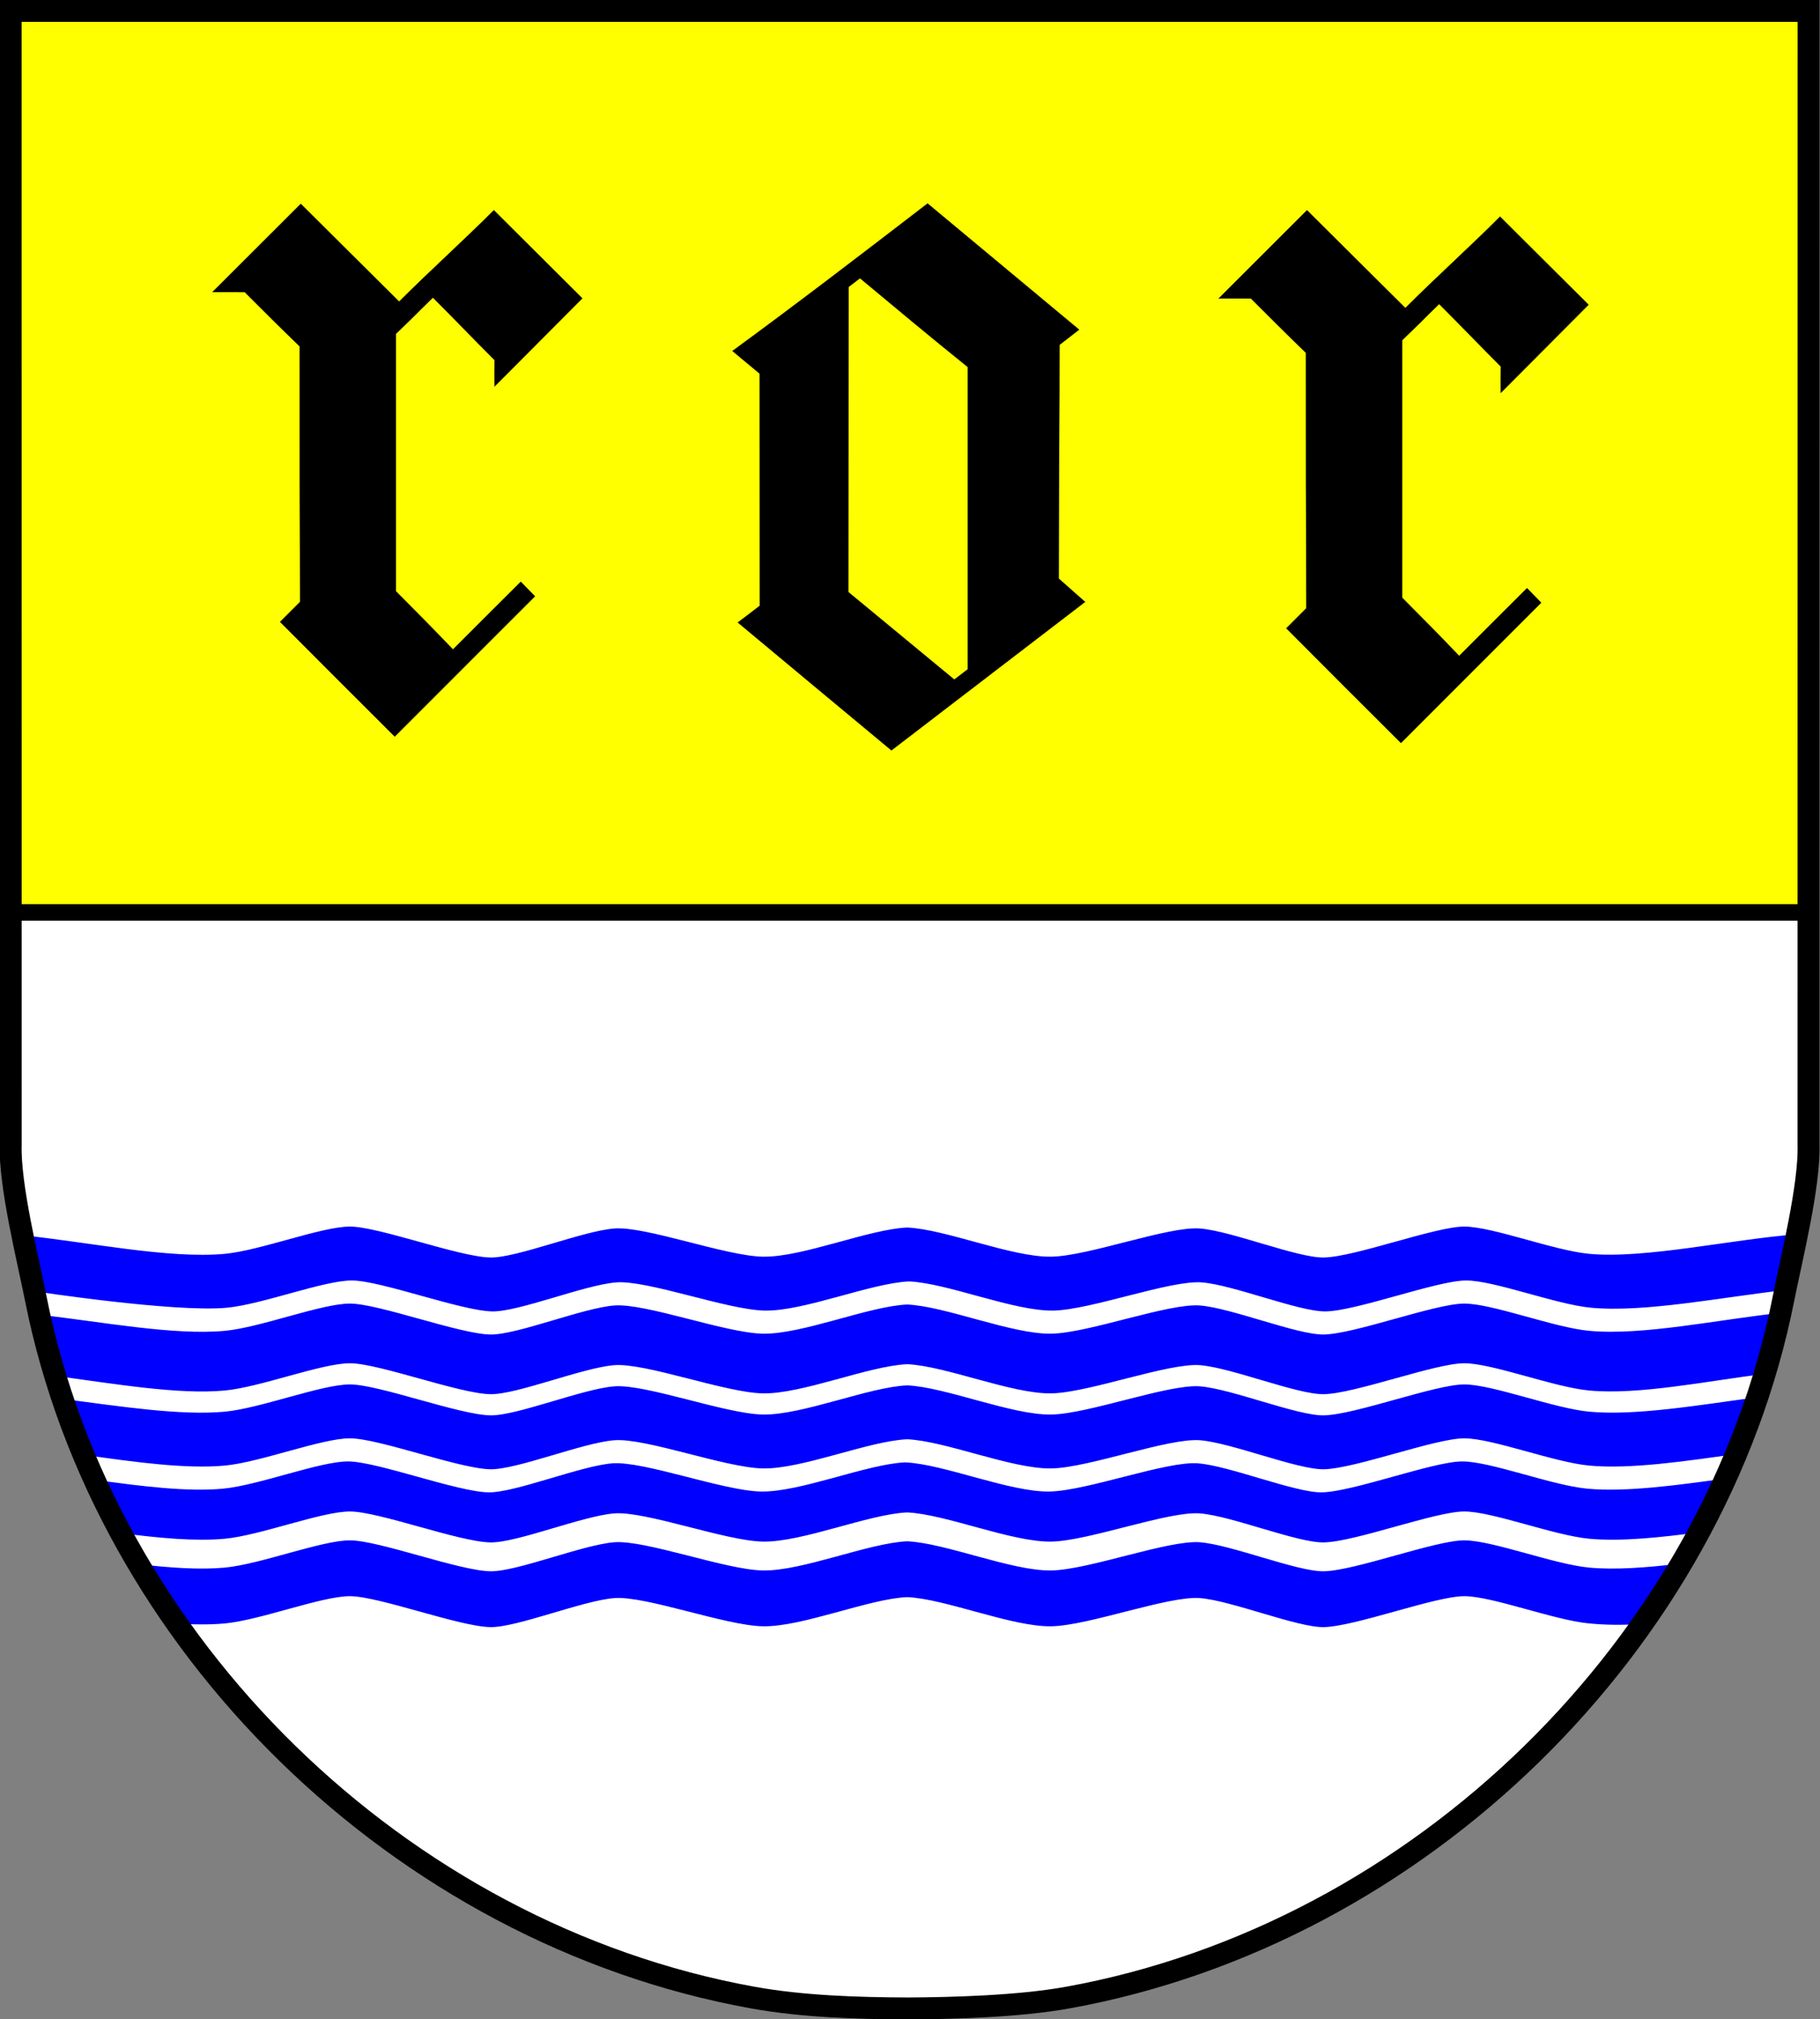
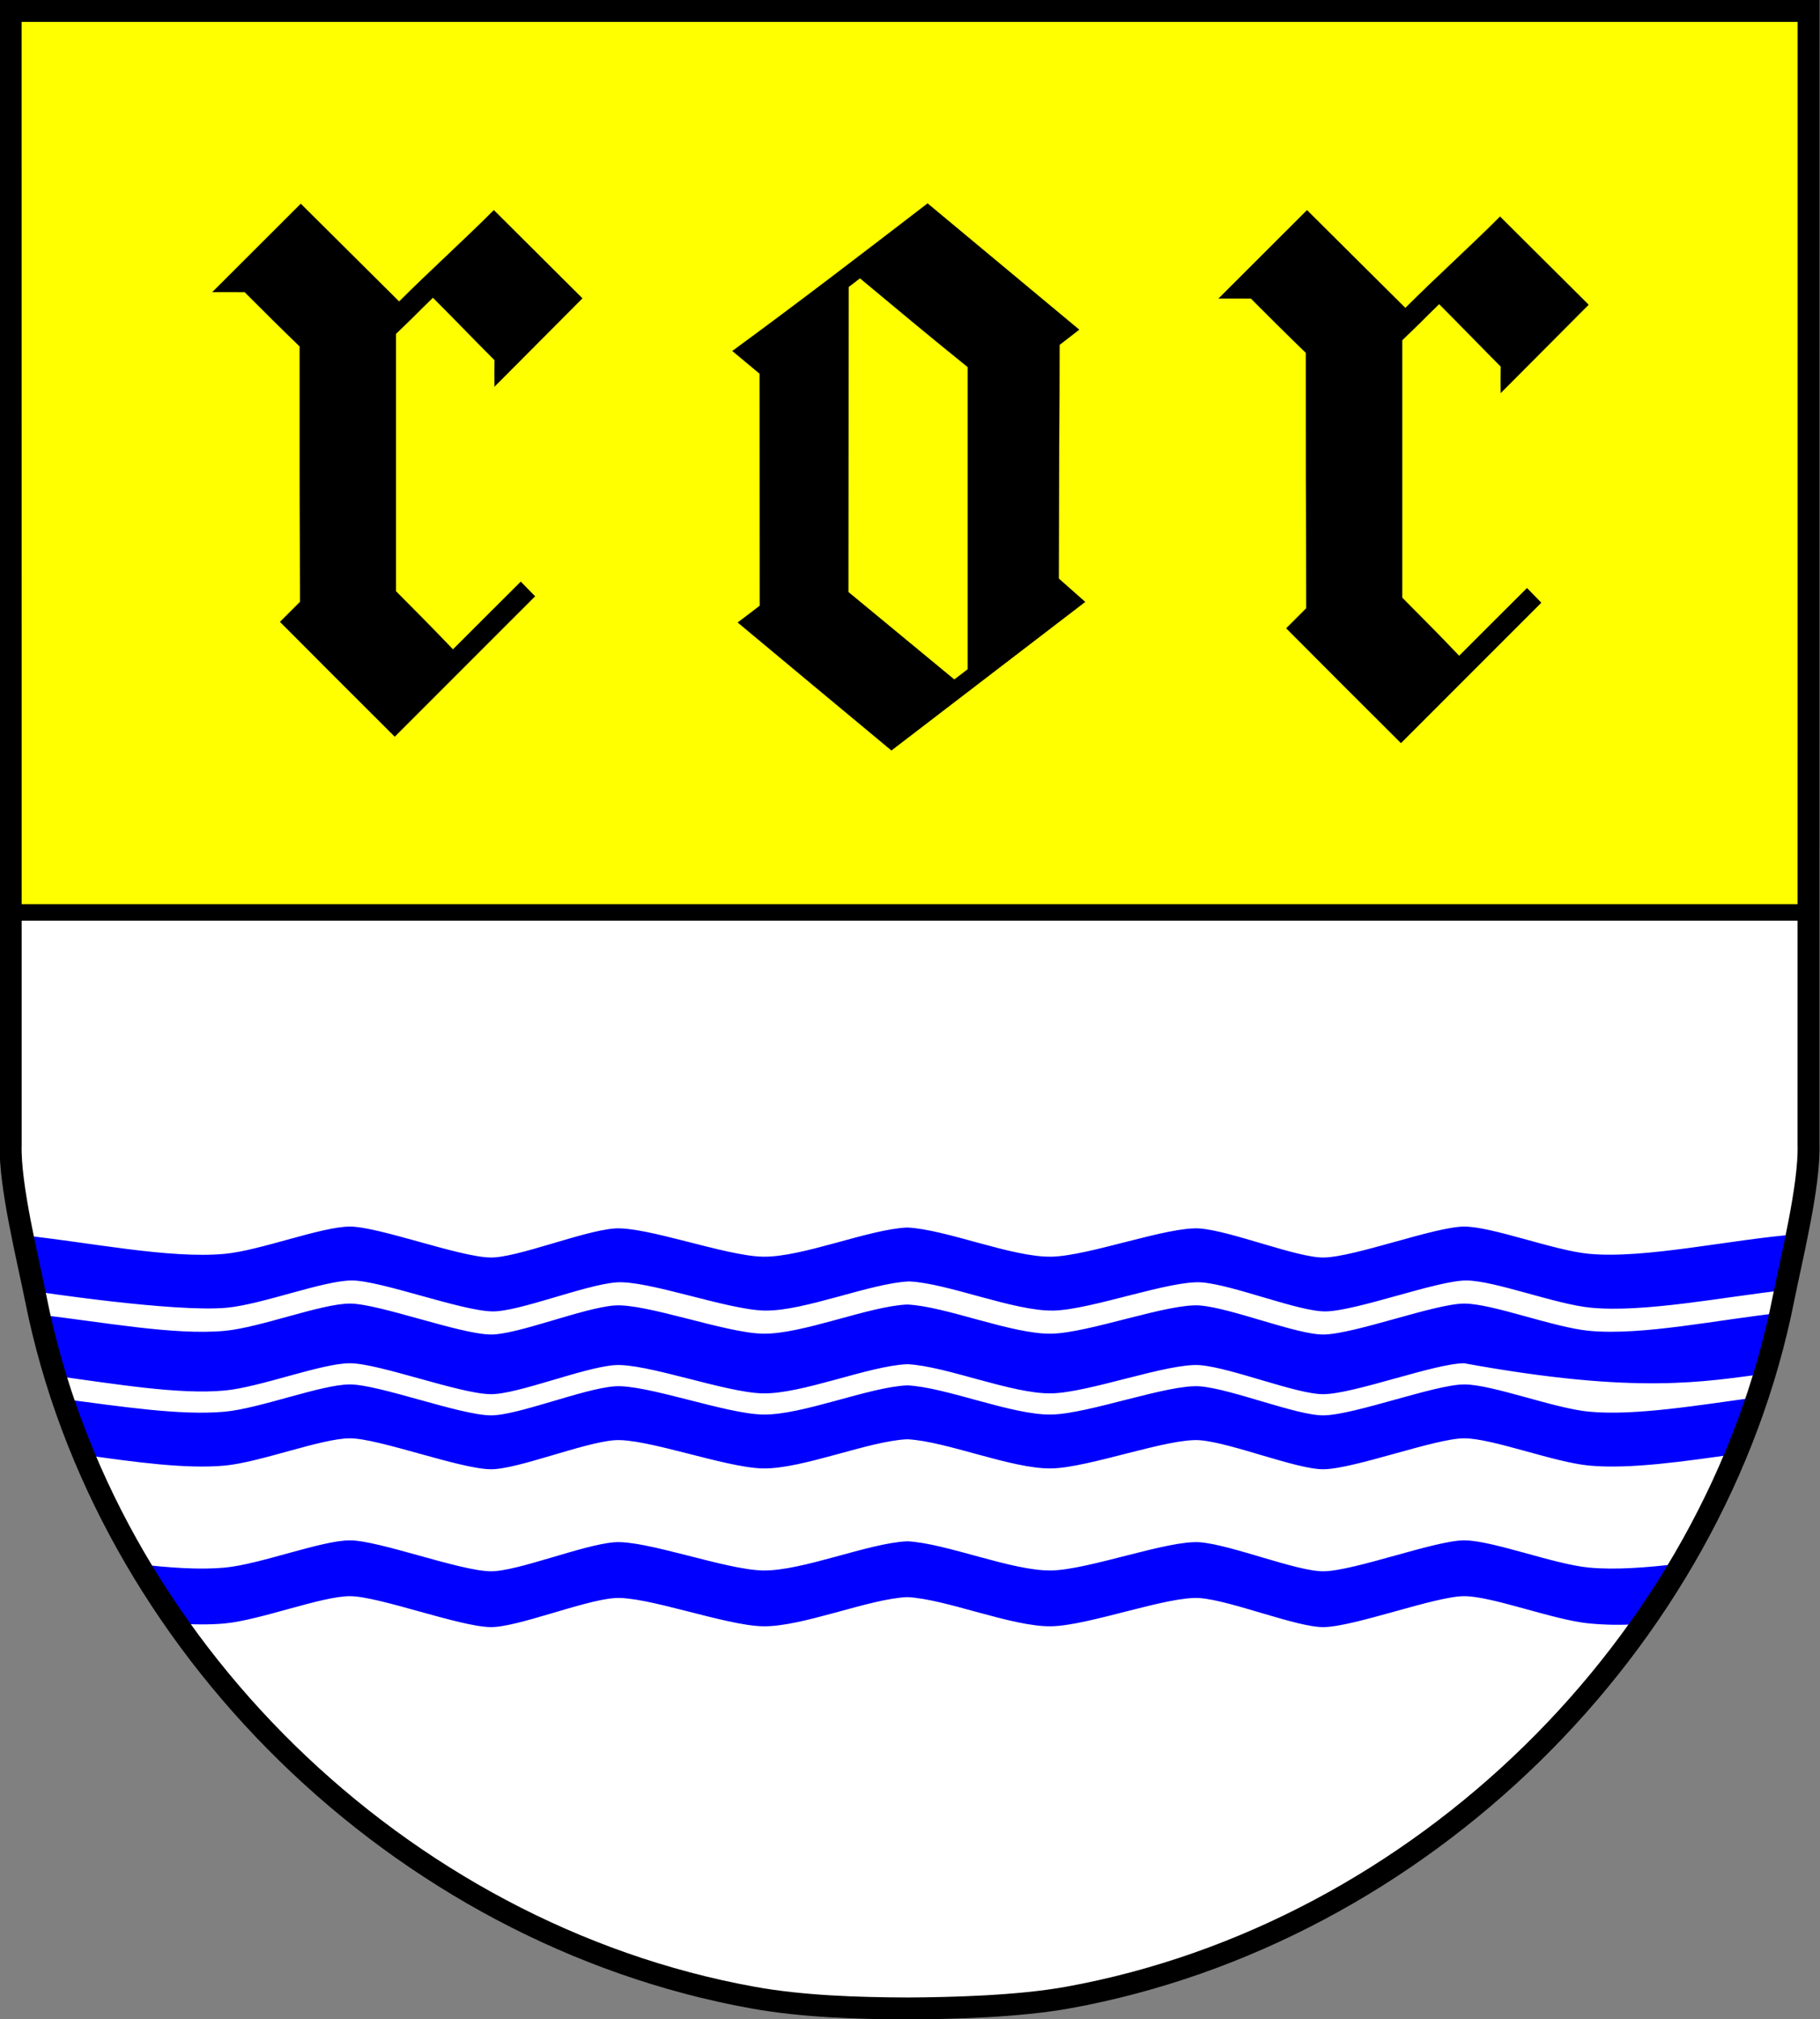
<svg xmlns="http://www.w3.org/2000/svg" version="1.1" width="1105.92" height="1226.24">
  <rect width="100%" height="100%" fill="#808080" stroke="none" />
  <g id="dp_dp001" transform="matrix(1,0,0,1,143.66,163.541)">
    <path id="dp_path002" fill="white" fill-rule="evenodd" stroke="black" stroke-width="1.333" d="M 409.432,-156.907 C 591.345,-156.907 773.407,-156.907 955.327,-156.907 C 955.313,74.244 955.301,300.493 955.288,531.644 C 956.044,556.461 944.803,601.349 940.044,625.297 C 898.44,834.624 719.529,1010.87 505.239,1049.69 C 475.067,1055.15 434.339,1056.17 407.739,1056.3 C 377.545,1056.17 343.959,1055.15 313.729,1049.69 C 99.037,1010.87 -80.208,834.624 -121.891,625.297 C -126.659,601.349 -137.92,556.461 -137.163,531.644 C -137.176,300.493 -137.188,74.244 -137.201,-156.907 C 45.059,-156.907 227.317,-156.907 409.572,-156.907" />
-     <path id="dp_path003" fill="blue" fill-rule="evenodd" d="M 929.452,670.747 C 930.181,668.34 930.877,665.96 931.537,663.615 C 934.153,654.317 936.329,644.283 938.301,633.824 C 899.723,638.025 854.343,647.76 822.009,644.744 C 800.465,642.735 763.112,628.144 746.009,628.191 C 728.345,628.24 679.649,646.671 660.683,646.975 C 644.643,647.232 604.775,630.899 585.523,629.356 C 566.475,627.828 518.2,645.999 495.339,646.475 C 471.395,646.973 431.028,629.785 407.571,628.764 C 384.101,629.785 343.719,646.973 319.765,646.475 C 296.896,645.999 248.604,627.828 229.549,629.356 C 210.291,630.899 170.408,647.232 154.361,646.975 C 135.387,646.671 86.673,628.24 69.004,628.191 C 51.895,628.144 14.525,642.735 -7.025,644.744 C -38.044,647.636 -81.896,639.236 -119.084,635.053 C -115.927,647.619 -112.575,659.924 -108.581,672.303 C -73.623,676.984 -35.076,683.603 -7.025,680.988 C 14.525,678.979 51.895,664.388 69.004,664.435 C 86.673,664.483 135.387,682.915 154.361,683.219 C 170.408,683.476 210.291,667.143 229.549,665.6 C 248.604,664.072 296.896,682.243 319.765,682.719 C 343.719,683.217 384.101,666.028 407.571,665.008 C 431.028,666.028 471.395,683.217 495.339,682.719 C 518.2,682.243 566.475,664.072 585.523,665.6 C 604.775,667.143 644.643,683.476 660.683,683.219 C 679.649,682.915 728.345,664.483 746.009,664.435 C 763.112,664.388 800.465,678.979 822.009,680.988 C 852.041,683.788 892.652,675.405 929.452,670.747 Z " />
-     <path id="dp_path004" fill="blue" fill-rule="evenodd" d="M 890.183,766.939 C 896.44,756.092 901.113,745.819 906.545,734.225 C 876.157,738.377 844.7,742.84 820.84,740.615 C 799.296,738.605 761.943,724.015 744.84,724.061 C 727.176,724.111 678.48,742.541 659.513,742.845 C 643.473,743.103 603.605,726.769 584.353,725.227 C 565.305,723.699 517.031,741.869 494.169,742.345 C 470.225,742.844 429.859,725.655 406.401,724.635 C 382.932,725.655 342.549,742.844 318.596,742.345 C 295.727,741.869 247.435,723.699 228.38,725.227 C 209.121,726.769 169.239,743.103 153.192,742.845 C 134.217,742.541 85.504,724.111 67.835,724.061 C 50.725,724.015 13.356,738.605 -8.195,740.615 C -29.845,742.633 -57.751,739.149 -85.432,735.303 C -82.277,742.683 -78.937,749.808 -75.353,757.028 C -73.513,760.733 -71.663,764.321 -69.692,767.667 C -46.973,770.601 -24.875,772.676 -7.025,771.012 C 14.525,769.004 51.895,754.412 69.004,754.459 C 86.673,754.508 135.387,772.94 154.361,773.244 C 170.408,773.501 210.291,757.168 229.549,755.624 C 248.604,754.097 296.896,772.268 319.765,772.743 C 343.719,773.241 384.101,756.053 407.571,755.032 C 431.028,756.053 471.395,773.241 495.339,772.743 C 518.2,772.268 566.475,754.097 585.523,755.624 C 604.775,757.168 644.643,773.501 660.683,773.244 C 679.649,772.94 728.345,754.508 746.009,754.459 C 763.112,754.412 800.465,769.004 822.009,771.012 C 841.299,772.811 865.551,770.243 890.183,766.939 Z " />
+     <path id="dp_path003" fill="blue" fill-rule="evenodd" d="M 929.452,670.747 C 930.181,668.34 930.877,665.96 931.537,663.615 C 934.153,654.317 936.329,644.283 938.301,633.824 C 899.723,638.025 854.343,647.76 822.009,644.744 C 800.465,642.735 763.112,628.144 746.009,628.191 C 728.345,628.24 679.649,646.671 660.683,646.975 C 644.643,647.232 604.775,630.899 585.523,629.356 C 566.475,627.828 518.2,645.999 495.339,646.475 C 471.395,646.973 431.028,629.785 407.571,628.764 C 384.101,629.785 343.719,646.973 319.765,646.475 C 296.896,645.999 248.604,627.828 229.549,629.356 C 210.291,630.899 170.408,647.232 154.361,646.975 C 135.387,646.671 86.673,628.24 69.004,628.191 C 51.895,628.144 14.525,642.735 -7.025,644.744 C -38.044,647.636 -81.896,639.236 -119.084,635.053 C -115.927,647.619 -112.575,659.924 -108.581,672.303 C -73.623,676.984 -35.076,683.603 -7.025,680.988 C 14.525,678.979 51.895,664.388 69.004,664.435 C 86.673,664.483 135.387,682.915 154.361,683.219 C 170.408,683.476 210.291,667.143 229.549,665.6 C 248.604,664.072 296.896,682.243 319.765,682.719 C 343.719,683.217 384.101,666.028 407.571,665.008 C 431.028,666.028 471.395,683.217 495.339,682.719 C 518.2,682.243 566.475,664.072 585.523,665.6 C 604.775,667.143 644.643,683.476 660.683,683.219 C 679.649,682.915 728.345,664.483 746.009,664.435 C 852.041,683.788 892.652,675.405 929.452,670.747 Z " />
    <path id="dp_path005" fill="blue" fill-rule="evenodd" d="M 876.841,786.179 C 868.972,798.42 861.415,810.877 853.471,822.777 C 841.573,823.607 831.804,823.369 822.009,822.455 C 800.465,820.447 763.112,805.855 746.009,805.903 C 728.345,805.951 679.649,824.383 660.683,824.687 C 644.643,824.944 604.775,808.611 585.523,807.067 C 566.475,805.54 518.2,823.711 495.339,824.185 C 471.395,824.684 431.028,807.496 407.571,806.475 C 384.101,807.496 343.719,824.684 319.765,824.185 C 296.896,823.711 248.604,805.54 229.549,807.067 C 210.291,808.611 170.408,824.944 154.361,824.687 C 135.387,824.383 86.673,805.951 69.004,805.903 C 51.895,805.855 14.525,820.447 -7.025,822.455 C -16.257,823.316 -26.624,823.176 -37.627,822.436 C -44.676,810.345 -52.26,798.268 -59.251,786.488 C -40.265,788.688 -22.125,789.957 -7.025,788.549 C 14.525,786.541 51.895,771.949 69.004,771.996 C 86.673,772.045 135.387,790.477 154.361,790.781 C 170.408,791.039 210.291,774.705 229.549,773.161 C 248.604,771.635 296.896,789.805 319.765,790.28 C 343.719,790.779 384.101,773.591 407.571,772.569 C 431.028,773.591 471.395,790.779 495.339,790.28 C 518.2,789.805 566.475,771.635 585.523,773.161 C 604.775,774.705 644.643,791.039 660.683,790.781 C 679.649,790.477 728.345,772.045 746.009,771.996 C 763.112,771.949 800.465,786.541 822.009,788.549 C 837.799,790.023 856.913,788.568 876.841,786.179 Z " />
    <path id="dp_path006" fill="blue" fill-rule="evenodd" d="M 911.503,719.552 C 879.965,723.964 846.865,728.904 822.009,726.585 C 800.465,724.576 763.112,709.985 746.009,710.032 C 728.345,710.08 679.649,728.512 660.683,728.816 C 644.643,729.073 604.775,712.74 585.523,711.197 C 566.475,709.669 518.2,727.84 495.339,728.315 C 471.395,728.813 431.028,711.625 407.571,710.604 C 384.101,711.625 343.719,728.813 319.765,728.315 C 296.896,727.84 248.604,709.669 229.549,711.197 C 210.291,712.74 170.408,729.073 154.361,728.816 C 135.387,728.512 86.673,710.08 69.004,710.032 C 51.895,709.985 14.525,724.576 -7.025,726.585 C -30.603,728.783 -61.593,724.457 -91.636,720.243 C -96.504,708.943 -100.631,697.615 -104.383,686.26 C -70.92,690.569 -33.952,696.359 -7.025,693.848 C 14.525,691.84 51.895,677.248 69.004,677.295 C 86.673,677.344 135.387,695.776 154.361,696.08 C 170.408,696.337 210.291,680.004 229.549,678.46 C 248.604,676.933 296.896,695.104 319.765,695.579 C 343.719,696.077 384.101,678.889 407.571,677.868 C 431.028,678.889 471.395,696.077 495.339,695.579 C 518.2,695.104 566.475,676.933 585.523,678.46 C 604.775,680.004 644.643,696.337 660.683,696.08 C 679.649,695.776 728.345,677.344 746.009,677.295 C 763.112,677.248 800.465,691.84 822.009,693.848 C 850.259,696.483 889.157,689.745 924.308,685.059 C 921.028,695.844 916.56,707.789 911.503,719.552 Z " />
    <path id="dp_path007" fill="blue" fill-rule="evenodd" d="M 941.437,619.943 C 902.595,624.293 855.791,633.756 823.179,630.715 C 801.635,628.705 764.281,614.115 747.179,614.161 C 729.515,614.209 680.819,632.641 661.852,632.945 C 645.812,633.203 605.944,616.869 586.692,615.327 C 567.644,613.799 519.369,631.969 496.508,632.444 C 472.564,632.944 432.197,615.755 408.74,614.733 C 385.271,615.755 344.888,632.944 320.935,632.444 C 298.065,631.969 249.773,613.799 230.717,615.327 C 211.46,616.869 171.577,633.203 155.531,632.945 C 136.556,632.641 87.843,614.209 70.172,614.161 C 53.064,614.115 15.695,628.705 -5.856,630.715 C -37.865,633.697 -122.673,620.72 -122.673,620.72 C -126.027,609.767 -127.793,598.127 -130.293,586.675 C -90.521,590.733 -41.051,601.151 -7.025,597.977 C 14.525,595.969 51.895,581.377 69.004,581.424 C 86.673,581.473 135.387,599.905 154.361,600.209 C 170.408,600.467 210.291,584.133 229.549,582.589 C 248.604,581.063 296.896,599.233 319.765,599.708 C 343.719,600.207 384.101,583.019 407.571,581.997 C 431.028,583.019 471.395,600.207 495.339,599.708 C 518.2,599.233 566.475,581.063 585.523,582.589 C 604.775,584.133 644.643,600.467 660.683,600.209 C 679.649,599.905 728.345,581.473 746.009,581.424 C 763.112,581.377 800.465,595.969 822.009,597.977 C 856.023,601.151 908.893,589.096 947.901,586.16 C 946,596.916 943.873,609.039 941.437,619.943 Z " />
    <path id="dp_path008" fill="yellow" fill-rule="evenodd" stroke="black" stroke-width="0.133" d="M -138.868,390.356 C -138.868,208.488 -138.868,23.013 -138.868,-158.853 C 224.903,-158.853 588.672,-158.856 952.443,-158.856 L 952.443,390.647 Z " />
    <path id="dp_path009" fill="black" fill-rule="evenodd" stroke="black" stroke-width="0.133" d="M 181.415,198.615 C 178.36,195.537 175.848,192.879 172.791,189.801 C 159.149,203.34 145.361,217.127 131.575,230.912 C 119.835,218.615 108.384,207.091 96.933,195.567 C 96.933,143.447 96.933,91.328 96.933,39.207 C 100.349,35.811 104.097,32.352 107.556,28.893 C 111.467,24.981 115.379,21.071 119.421,17.217 C 130.224,27.981 146.227,44.575 156.877,55.177 C 156.801,60.935 156.731,65.591 156.86,71.177 C 174.636,53.333 192.413,35.492 210.189,17.649 C 192.267,-0.188 174.34,-18.024 156.416,-35.861 C 137.544,-16.96 117.757,0.732 98.881,19.635 C 78.555,-0.645 59.459,-19.393 39.111,-39.739 C 33.161,-33.801 11.611,-12.291 -14.568,13.835 C -8.029,13.844 -1.491,13.853 5.049,13.863 C 15.997,24.812 26.945,35.761 38.471,46.859 C 38.471,98.483 38.471,150.108 38.667,202.025 C 34.623,206.068 30.58,210.112 26.536,214.155 C 49.639,237.331 72.743,260.508 96.203,283.817 C 110.964,269.056 125.728,254.297 140.491,239.535 C 154.132,225.895 167.773,212.255 181.415,198.615 Z " />
    <path id="dp_path010" fill="black" fill-rule="evenodd" stroke="black" stroke-width="0.133" d="M 792.84,202.512 C 789.787,199.435 787.275,196.775 784.217,193.699 C 770.576,207.237 756.788,221.024 743,234.809 C 731.261,222.512 719.809,210.988 708.359,199.464 C 708.359,147.344 708.359,95.224 708.359,43.104 C 711.775,39.708 715.523,36.248 718.981,32.789 C 722.893,28.879 726.804,24.968 730.848,21.113 C 741.649,31.877 757.653,48.472 768.303,59.075 C 768.227,64.832 768.157,69.488 768.285,75.075 C 786.063,57.231 803.839,39.389 821.616,21.547 C 803.693,3.709 785.765,-14.127 767.841,-31.964 C 748.969,-13.063 729.184,4.629 710.308,23.532 C 689.98,3.251 670.884,-15.496 650.537,-35.841 C 644.588,-29.904 623.036,-8.393 596.859,17.731 C 603.396,17.741 609.935,17.751 616.475,17.76 C 627.423,28.709 638.371,39.659 649.896,50.756 C 649.896,102.38 649.896,154.005 650.093,205.921 C 646.049,209.965 642.005,214.008 637.961,218.052 C 661.064,241.228 684.169,264.405 707.628,287.713 C 722.391,272.953 737.153,258.195 751.916,243.432 C 765.557,229.792 779.199,216.152 792.84,202.512 Z " />
    <path id="dp_path011" fill="black" fill-rule="evenodd" stroke="black" stroke-width="0.133" d="M 515.756,201.984 C 476.507,232.056 437.259,262.125 398.009,292.196 C 366.841,266.331 335.756,240.432 304.672,214.533 C 309.4,211.047 313.443,207.824 318.053,204.337 C 318.017,157.935 317.98,109.799 317.943,63.392 C 312.432,58.805 306.917,54.216 301.404,49.628 C 341.425,20.368 380.701,-9.792 419.98,-39.951 C 450.676,-14.407 481.371,11.137 512.065,36.681 C 508.096,39.755 504.127,42.827 500.156,45.9 C 499.993,93.188 499.827,140.476 499.664,187.763" />
    <path id="dp_path012" fill="yellow" fill-rule="evenodd" stroke="black" stroke-width="0.133" d="M 444.399,242.943 C 444.399,181.757 444.399,120.572 444.399,59.387 C 422.103,41.445 400.5,23.435 378.899,5.424 C 376.601,7.191 374.303,8.959 372.001,10.728 C 371.933,72.492 371.865,134.255 371.799,196.023 C 393.152,213.653 414.504,231.287 436.221,249.208 C 439.076,247.021 441.544,245.129 444.399,242.943 Z " />
    <path id="dp_path013" fill="none" fill-rule="evenodd" stroke="black" stroke-width="13.333" d="M 409.432,-156.907 C 591.345,-156.907 773.407,-156.907 955.327,-156.907 C 955.313,74.244 955.301,300.493 955.288,531.644 C 956.044,556.461 944.803,601.349 940.044,625.297 C 898.44,834.624 719.529,1010.87 505.239,1049.69 C 475.067,1055.15 434.339,1056.17 407.739,1056.3 C 377.545,1056.17 343.959,1055.15 313.729,1049.69 C 99.037,1010.87 -80.208,834.624 -121.891,625.297 C -126.659,601.349 -137.92,556.461 -137.163,531.644 C -137.176,300.493 -137.188,74.244 -137.201,-156.907 C 45.059,-156.907 227.317,-156.907 409.572,-156.907" />
    <path id="dp_path014" fill="none" fill-rule="evenodd" stroke="black" stroke-width="10" d="M -135.879,390.635 L 950.273,390.635" />
  </g>
</svg>